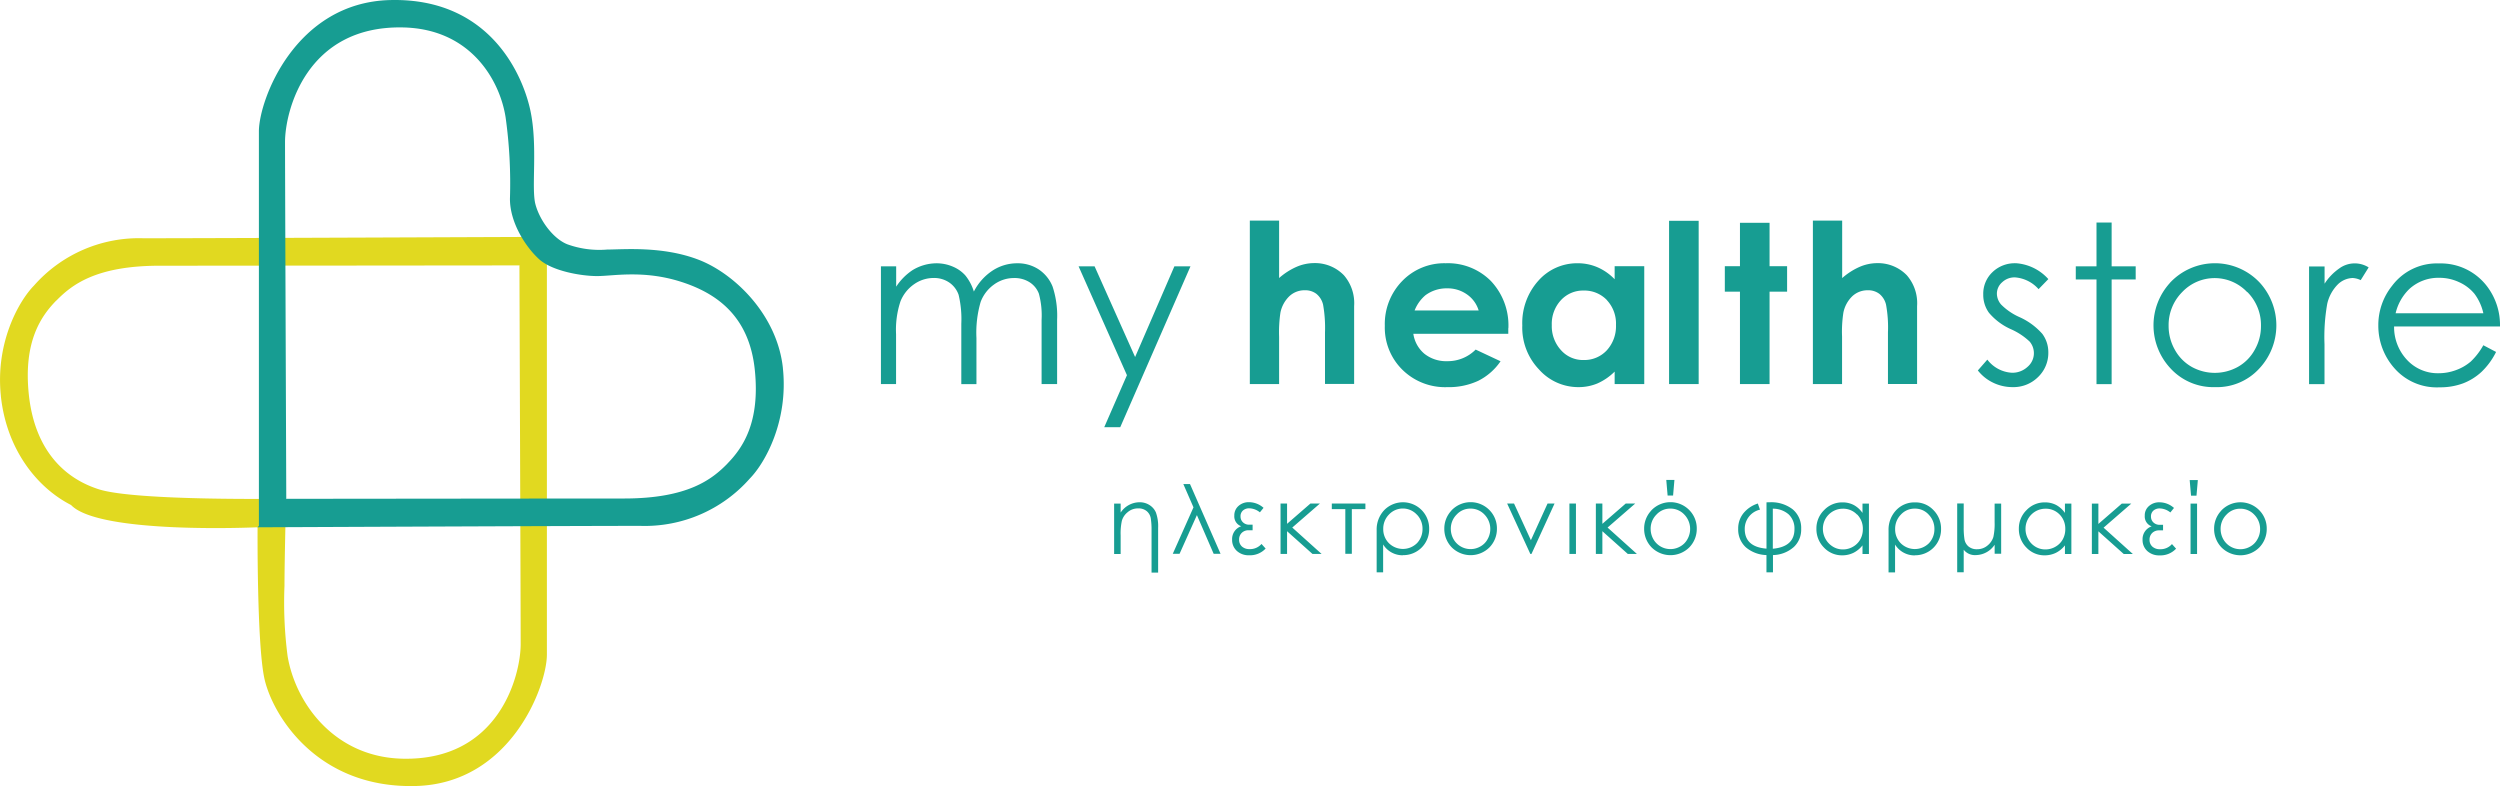
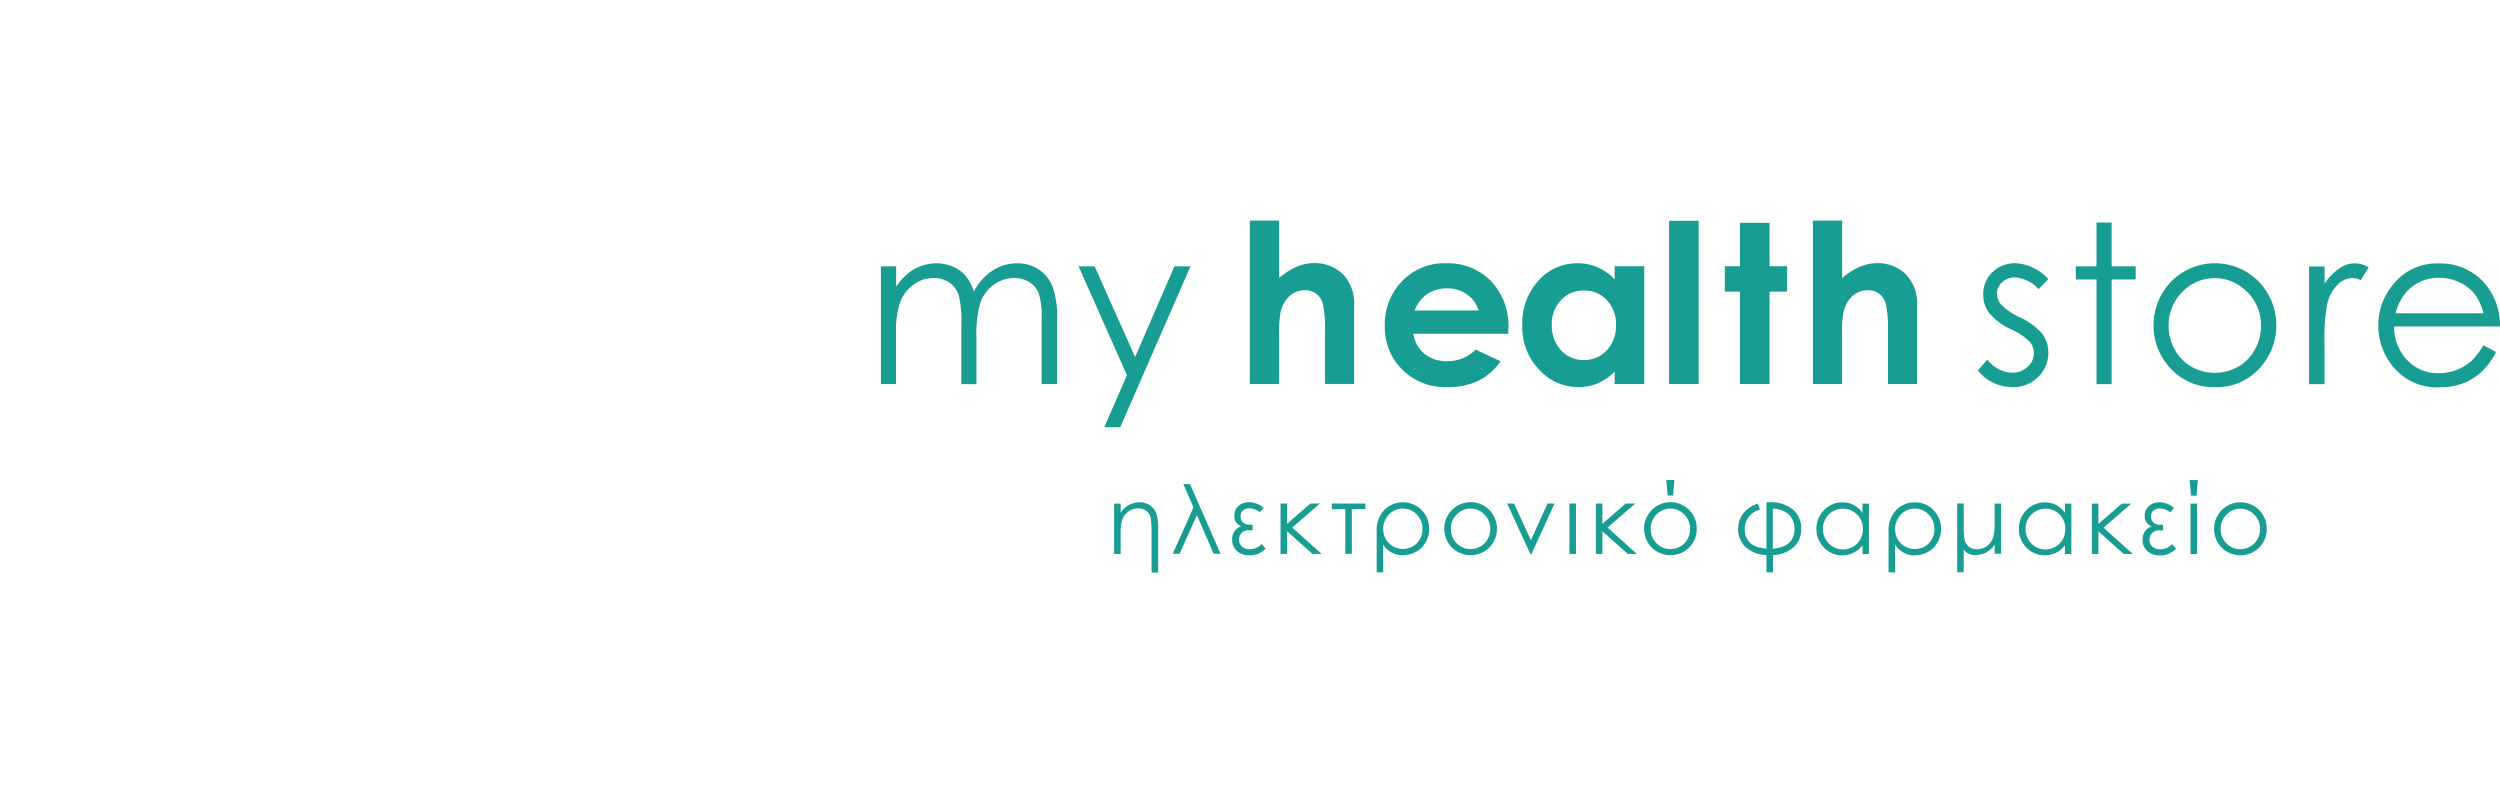
<svg xmlns="http://www.w3.org/2000/svg" width="350" height="110.051" viewBox="0 0 350 110.051">
  <g id="Layer_1-2" transform="translate(-47.097 0.884)">
    <g id="Group_14" data-name="Group 14" transform="translate(47.097 -0.884)">
      <path id="Path_88" data-name="Path 88" d="M0,139.243H2.119v-6.988a12.631,12.631,0,0,1,.617-4.587,5.311,5.311,0,0,1,1.891-2.388,4.756,4.756,0,0,1,2.75-.885,3.765,3.765,0,0,1,2.2.644,3.458,3.458,0,0,1,1.3,1.717,14.669,14.669,0,0,1,.376,4.051v8.45h2.119V132.8a15.425,15.425,0,0,1,.59-5.057,5.261,5.261,0,0,1,1.864-2.428,4.741,4.741,0,0,1,2.817-.912,3.9,3.9,0,0,1,2.186.6,3.255,3.255,0,0,1,1.288,1.6,11.68,11.68,0,0,1,.376,3.648v9h2.173v-9a13.059,13.059,0,0,0-.63-4.641,5.2,5.2,0,0,0-1.945-2.414,5.339,5.339,0,0,0-3.018-.858,6.28,6.28,0,0,0-3.42,1.006,7.692,7.692,0,0,0-2.642,2.951,6.817,6.817,0,0,0-1.18-2.24,4.856,4.856,0,0,0-1.757-1.247,5.734,5.734,0,0,0-2.28-.469,6.472,6.472,0,0,0-3.38.966,8.1,8.1,0,0,0-2.28,2.307v-2.844H0v16.5H0ZM34.445,138l-3.179,7.283h2.24l9.832-22.521H41.085l-5.5,12.7-5.674-12.7h-2.24l6.774,15.251h0Zm17.2,1.247h4.1v-6.626a18.635,18.635,0,0,1,.188-3.394,4.4,4.4,0,0,1,1.247-2.28,3.087,3.087,0,0,1,2.16-.832,2.571,2.571,0,0,1,1.623.5,2.758,2.758,0,0,1,.939,1.516A18.489,18.489,0,0,1,62.17,132v7.23h4.078v-10.9a5.951,5.951,0,0,0-1.435-4.319,5.626,5.626,0,0,0-4.145-1.7,6.294,6.294,0,0,0-2.481.523,9.377,9.377,0,0,0-2.441,1.569V116.36h-4.1v22.856h0Zm36.2-7.833a9.038,9.038,0,0,0-2.441-6.586,8.466,8.466,0,0,0-6.331-2.495,8.181,8.181,0,0,0-6.1,2.495,8.609,8.609,0,0,0-2.428,6.264,8.267,8.267,0,0,0,2.441,6.13,8.509,8.509,0,0,0,6.318,2.455,9.771,9.771,0,0,0,4.319-.885,8.28,8.28,0,0,0,3.125-2.736l-3.487-1.636a5.5,5.5,0,0,1-3.984,1.623A4.88,4.88,0,0,1,76.08,135a4.493,4.493,0,0,1-1.543-2.79H87.83v-.791h.013Zm-13.132-2.468a5.384,5.384,0,0,1,1.516-2.133,4.957,4.957,0,0,1,3.031-.966,4.692,4.692,0,0,1,2.8.858,4.227,4.227,0,0,1,1.623,2.24Zm28.007-4.373a7.433,7.433,0,0,0-2.4-1.677,6.961,6.961,0,0,0-2.79-.563,7.236,7.236,0,0,0-5.486,2.441,8.865,8.865,0,0,0-2.253,6.264,8.473,8.473,0,0,0,2.334,6.157,7.349,7.349,0,0,0,5.526,2.481,6.871,6.871,0,0,0,2.642-.51,8.022,8.022,0,0,0,2.428-1.663v1.744h4.145v-16.5h-4.145v1.824h0Zm-1.1,2.911a4.8,4.8,0,0,1,1.288,3.487,4.991,4.991,0,0,1-1.288,3.554,4.282,4.282,0,0,1-3.233,1.355,4.1,4.1,0,0,1-3.179-1.382,4.958,4.958,0,0,1-1.288-3.514,4.864,4.864,0,0,1,1.274-3.474,4.2,4.2,0,0,1,3.192-1.355,4.359,4.359,0,0,1,3.246,1.328h0Zm8.719,11.763h4.145V116.387h-4.145v22.856Zm9.926-16.5h-2.119v3.568h2.119v12.93h4.145v-12.93h2.455v-3.568h-2.455v-6.076h-4.145v6.076Zm10.194,16.5h4.1v-6.626a17.421,17.421,0,0,1,.188-3.394,4.4,4.4,0,0,1,1.247-2.28,3.111,3.111,0,0,1,2.16-.832,2.571,2.571,0,0,1,1.623.5,2.758,2.758,0,0,1,.939,1.516,17.585,17.585,0,0,1,.268,3.876v7.23h4.078v-10.9a5.951,5.951,0,0,0-1.435-4.319,5.617,5.617,0,0,0-4.131-1.7,6.246,6.246,0,0,0-2.481.523,9.377,9.377,0,0,0-2.441,1.569V116.36h-4.1v22.856h0Zm28.4-16.914a4.484,4.484,0,0,0-3.246,1.247,4.157,4.157,0,0,0-1.288,3.125,4.279,4.279,0,0,0,.8,2.562,8.606,8.606,0,0,0,3.031,2.28,9.253,9.253,0,0,1,2.669,1.757,2.51,2.51,0,0,1-.308,3.541,3.109,3.109,0,0,1-2.173.818,4.644,4.644,0,0,1-3.447-1.838l-1.328,1.516a6,6,0,0,0,2.146,1.717,6.217,6.217,0,0,0,2.723.617A4.885,4.885,0,0,0,162,138.264a4.668,4.668,0,0,0,1.435-3.447,4.321,4.321,0,0,0-.832-2.589,9.36,9.36,0,0,0-3.219-2.361,8.452,8.452,0,0,1-2.549-1.744,2.356,2.356,0,0,1-.6-1.529,2.106,2.106,0,0,1,.738-1.6,2.528,2.528,0,0,1,1.771-.684,4.882,4.882,0,0,1,3.326,1.65l1.368-1.408a6.717,6.717,0,0,0-4.587-2.227h0Zm11.321.429h-2.9V124.6h2.9v14.661h2.119V124.6h3.367v-1.838h-3.367v-6.13h-2.119v6.13Zm10.261,2.347a8.816,8.816,0,0,0,.134,11.978,8.127,8.127,0,0,0,6.2,2.589,8.031,8.031,0,0,0,6.183-2.589,8.851,8.851,0,0,0,.121-11.991,8.605,8.605,0,0,0-12.649.013h0Zm10.865,1.261a6.518,6.518,0,0,1,1.9,4.735,6.608,6.608,0,0,1-.872,3.34,6.09,6.09,0,0,1-2.347,2.388,6.657,6.657,0,0,1-6.492,0,6.18,6.18,0,0,1-2.347-2.388,6.746,6.746,0,0,1-.872-3.34,6.54,6.54,0,0,1,1.9-4.735,6.258,6.258,0,0,1,9.094,0h0Zm8.625,12.89H202.1v-5.58a26.61,26.61,0,0,1,.389-5.7,5.616,5.616,0,0,1,1.5-2.709,3.1,3.1,0,0,1,2.052-.872,2.861,2.861,0,0,1,1.127.3l1.113-1.784a3.655,3.655,0,0,0-4.118.148,7.65,7.65,0,0,0-2.052,2.133v-2.414h-2.173v16.5h0Zm22.615-3.139a6.63,6.63,0,0,1-2.025,1.167,6.97,6.97,0,0,1-2.455.443,5.863,5.863,0,0,1-4.386-1.838,6.711,6.711,0,0,1-1.838-4.708H226.67a8.947,8.947,0,0,0-1.824-5.634,8.132,8.132,0,0,0-6.733-3.192,7.816,7.816,0,0,0-6.546,3.125,8.8,8.8,0,0,0-1.932,5.593,8.949,8.949,0,0,0,2.28,5.982,7.862,7.862,0,0,0,6.318,2.642,9.122,9.122,0,0,0,3.259-.55,8,8,0,0,0,2.589-1.61,9.948,9.948,0,0,0,2.039-2.79l-1.784-.939a9.644,9.644,0,0,1-1.811,2.334h0Zm-10.489-6.787a6.9,6.9,0,0,1,1.931-3.407,6.011,6.011,0,0,1,4.172-1.556,6.523,6.523,0,0,1,2.8.617,5.934,5.934,0,0,1,2.146,1.636,7.152,7.152,0,0,1,1.234,2.709h-12.3Z" transform="translate(123.33 -85.478)" fill="#179d92" />
      <path id="Path_89" data-name="Path 89" d="M30.5,150.15a5.65,5.65,0,0,0-.309-2.16,2.3,2.3,0,0,0-.926-1.06,2.5,2.5,0,0,0-1.368-.376A3.2,3.2,0,0,0,25.252,148v-1.261H24.34V153.8h.912V151.21a8.507,8.507,0,0,1,.174-2.079,2.4,2.4,0,0,1,.8-1.18,2.2,2.2,0,0,1,1.475-.537,1.763,1.763,0,0,1,1.221.4,1.672,1.672,0,0,1,.55.993,10.178,10.178,0,0,1,.107,1.65V156.4H30.5v-6.21h0Zm4.48-6.143h-.952l1.422,3.259-2.9,6.505H33.5l2.428-5.419,2.347,5.419h.966l-4.279-9.765h0Zm10.006,8.37a2.131,2.131,0,0,1-1.677.738,1.551,1.551,0,0,1-1.073-.362,1.245,1.245,0,0,1-.4-.979,1.264,1.264,0,0,1,.376-.939,1.316,1.316,0,0,1,.952-.362h.563v-.778h-.469a1.229,1.229,0,0,1-.872-.322,1.094,1.094,0,0,1-.349-.818,1.064,1.064,0,0,1,.335-.845,1.3,1.3,0,0,1,.9-.308,2.456,2.456,0,0,1,1.475.563l.51-.63a3.074,3.074,0,0,0-2.025-.791,2.135,2.135,0,0,0-1.475.523,1.728,1.728,0,0,0-.59,1.355,1.457,1.457,0,0,0,.966,1.489,1.887,1.887,0,0,0-1.274,1.864,2.065,2.065,0,0,0,.671,1.6,2.427,2.427,0,0,0,1.7.6,2.993,2.993,0,0,0,2.32-.939l-.577-.644h0Zm4.292-2.28,3.876-3.367H51.824l-3.273,2.844V146.73h-.912v7.055h.912v-3.179l3.554,3.179H53.38l-4.1-3.689Zm10.234-3.367H54.815v.791h1.891v6.251h.912v-6.251h1.9v-.791h0Zm5.258,7.23a3.619,3.619,0,0,0,3.675-3.675,3.667,3.667,0,0,0-1.046-2.629,3.676,3.676,0,0,0-5.245,0,3.945,3.945,0,0,0-1.06,2.817v5.888H62v-3.9a3.2,3.2,0,0,0,2.763,1.516h0Zm1.945-5.687a2.817,2.817,0,0,1,.8,2.012,2.848,2.848,0,0,1-.751,1.972,2.8,2.8,0,0,1-3.97.013,2.764,2.764,0,0,1-.778-1.985,2.817,2.817,0,0,1,.8-2.012,2.661,2.661,0,0,1,3.89,0h0Zm4.829-.537a3.662,3.662,0,0,0-.979,2.535,3.708,3.708,0,0,0,1.033,2.589,3.74,3.74,0,0,0,5.3,0,3.685,3.685,0,0,0,1.033-2.589,3.634,3.634,0,0,0-.979-2.549,3.685,3.685,0,0,0-5.406,0h0Zm4.641.537a2.9,2.9,0,0,1,.443,3.447,2.538,2.538,0,0,1-1.006,1.019,2.743,2.743,0,0,1-3.769-1.019,2.924,2.924,0,0,1-.376-1.422,2.783,2.783,0,0,1,.818-2.025,2.589,2.589,0,0,1,1.945-.832,2.66,2.66,0,0,1,1.945.832h0Zm6.425,5.513h.161L86,146.73h-.979l-2.334,5.137-2.361-5.137h-.966l3.246,7.055Zm5.473,0h.912V146.73H88.08v7.055Zm5.338-3.689,3.876-3.367H95.967l-3.273,2.844V146.73h-.912v7.055h.912v-3.179l3.555,3.179h1.274l-4.1-3.689Zm6.1-2.361a3.661,3.661,0,0,0-.979,2.535,3.708,3.708,0,0,0,1.033,2.589,3.74,3.74,0,0,0,5.3,0,3.685,3.685,0,0,0,1.033-2.589,3.634,3.634,0,0,0-.979-2.549,3.685,3.685,0,0,0-5.406,0h0Zm4.641.537a2.9,2.9,0,0,1,.443,3.447,2.538,2.538,0,0,1-1.006,1.019,2.743,2.743,0,0,1-3.769-1.019,2.924,2.924,0,0,1-.376-1.422,2.783,2.783,0,0,1,.818-2.025,2.589,2.589,0,0,1,1.945-.832,2.66,2.66,0,0,1,1.945.832Zm-2.522-4.842.188,2.186h.765l.188-2.186Zm17.813,9.429a3.31,3.31,0,0,0,1.073-2.575,3.394,3.394,0,0,0-1.18-2.736,4.886,4.886,0,0,0-3.219-.993c-.134,0-.3,0-.456.013v6.479c-2.025-.161-3.045-1.086-3.045-2.75a2.751,2.751,0,0,1,2.133-2.709l-.3-.858a4.262,4.262,0,0,0-2.012,1.355,3.394,3.394,0,0,0-.738,2.186,3.359,3.359,0,0,0,1.073,2.589,4.622,4.622,0,0,0,2.884,1.086v2.414h.912v-2.414a4.5,4.5,0,0,0,2.884-1.1h0Zm-.684-4.614a2.716,2.716,0,0,1,.818,2.066c0,1.65-1.006,2.562-3.031,2.75v-5.607a3.334,3.334,0,0,1,2.213.791Zm10.342-1.5v1.3a3.585,3.585,0,0,0-1.234-1.113,3.38,3.38,0,0,0-1.569-.362,3.477,3.477,0,0,0-2.575,1.086,3.575,3.575,0,0,0-1.073,2.6,3.655,3.655,0,0,0,1.06,2.642,3.447,3.447,0,0,0,2.562,1.086,3.574,3.574,0,0,0,1.556-.349,3.722,3.722,0,0,0,1.274-1.046V153.8h.9v-7.055Zm-.751,1.516a2.822,2.822,0,0,1,.8,2.052,2.9,2.9,0,0,1-.362,1.449,2.658,2.658,0,0,1-1.019,1.019,2.772,2.772,0,0,1-1.408.376,2.642,2.642,0,0,1-1.382-.376,2.9,2.9,0,0,1-1.033-1.06,2.872,2.872,0,0,1-.389-1.422,2.795,2.795,0,0,1,2.79-2.844,2.672,2.672,0,0,1,1.985.818h0Zm8.075,5.714a3.619,3.619,0,0,0,3.675-3.675,3.667,3.667,0,0,0-1.046-2.629,3.444,3.444,0,0,0-2.616-1.1,3.494,3.494,0,0,0-2.629,1.1,3.945,3.945,0,0,0-1.06,2.817v5.888h.912v-3.9a3.2,3.2,0,0,0,2.763,1.516h0Zm1.945-5.687a2.817,2.817,0,0,1,.8,2.012,2.848,2.848,0,0,1-.751,1.972,2.8,2.8,0,0,1-3.97.013,2.764,2.764,0,0,1-.778-1.985,2.817,2.817,0,0,1,.8-2.012,2.589,2.589,0,0,1,1.958-.845,2.56,2.56,0,0,1,1.945.845h0Zm10.14-1.543h-.912v2.589a8.581,8.581,0,0,1-.174,2.079,2.461,2.461,0,0,1-.8,1.18,2.225,2.225,0,0,1-1.475.537,1.786,1.786,0,0,1-1.221-.4,1.672,1.672,0,0,1-.55-.993,10.177,10.177,0,0,1-.107-1.65v-3.367h-.912v9.631h.912v-3.152a1.989,1.989,0,0,0,1.69.751,3.222,3.222,0,0,0,2.642-1.449v1.261h.912V146.7h0Zm8.933,0v1.3a3.585,3.585,0,0,0-1.234-1.113,3.38,3.38,0,0,0-1.569-.362,3.477,3.477,0,0,0-2.575,1.086,3.575,3.575,0,0,0-1.073,2.6,3.655,3.655,0,0,0,1.06,2.642,3.447,3.447,0,0,0,2.562,1.086,3.574,3.574,0,0,0,1.556-.349,3.722,3.722,0,0,0,1.274-1.046V153.8h.9v-7.055Zm-.751,1.516a2.822,2.822,0,0,1,.8,2.052,2.9,2.9,0,0,1-.362,1.449,2.658,2.658,0,0,1-1.019,1.019,2.772,2.772,0,0,1-1.408.376,2.642,2.642,0,0,1-1.382-.376,2.767,2.767,0,0,1-1.019-1.06,2.856,2.856,0,0,1-.376-1.422,2.795,2.795,0,0,1,2.79-2.844,2.672,2.672,0,0,1,1.985.818h0Zm6.157,1.851,3.876-3.367h-1.328l-3.273,2.844v-2.844h-.912V153.8h.912v-3.179l3.554,3.179h1.274l-4.1-3.689h0Zm9.59,2.28a2.131,2.131,0,0,1-1.677.738,1.551,1.551,0,0,1-1.073-.362,1.245,1.245,0,0,1-.4-.979,1.264,1.264,0,0,1,.376-.939,1.338,1.338,0,0,1,.952-.362h.563v-.778h-.469a1.229,1.229,0,0,1-.872-.322,1.094,1.094,0,0,1-.349-.818,1.064,1.064,0,0,1,.335-.845,1.3,1.3,0,0,1,.9-.308,2.456,2.456,0,0,1,1.475.563l.51-.63a3.074,3.074,0,0,0-2.025-.791,2.135,2.135,0,0,0-1.475.523,1.686,1.686,0,0,0-.59,1.355,1.457,1.457,0,0,0,.966,1.489,1.887,1.887,0,0,0-1.274,1.864,2.065,2.065,0,0,0,.671,1.6,2.427,2.427,0,0,0,1.7.6,2.993,2.993,0,0,0,2.32-.939l-.577-.644h0Zm2.589,1.408h.912v-7.055h-.912V153.8Zm-.121-10.355.188,2.186h.765l.188-2.186Zm4.4,4.306a3.661,3.661,0,0,0-.979,2.535,3.708,3.708,0,0,0,1.033,2.589,3.74,3.74,0,0,0,5.3,0,3.685,3.685,0,0,0,1.033-2.589,3.634,3.634,0,0,0-.979-2.548,3.684,3.684,0,0,0-5.406,0h0Zm4.641.537a2.838,2.838,0,0,1,.818,2.025,2.785,2.785,0,0,1-.376,1.422,2.538,2.538,0,0,1-1.006,1.019,2.743,2.743,0,0,1-3.769-1.019,2.924,2.924,0,0,1-.376-1.422,2.783,2.783,0,0,1,.818-2.025,2.589,2.589,0,0,1,1.945-.832,2.66,2.66,0,0,1,1.945.832Z" transform="translate(131.638 -76.238)" fill="#179d92" />
-       <path id="Path_90" data-name="Path 90" d="M34.23,52.727c.784,7.415,5,12.8,9.832,15.265,3.931,4.148,26.11,3.114,26.11,3.114s-.109,16.125.936,21.09,7.208,15.483,21.177,15.134c13.327-.327,18.39-14.024,18.39-18.39V30.646l.2-.2s-47.668.2-56.662.2a19.572,19.572,0,0,0-15.352,6.631c-2.134,2.178-5.411,8.025-4.627,15.439h0Zm7.763-13.349c2.134-2.178,5.5-4.889,14.481-4.889s49.443-.044,50.358-.044V34.4l.044.044h-.044c0,.925.174,48.7.174,53.014s-2.962,16.321-16.485,16.049c-9.625-.185-15.058-7.829-16.147-14.372a57.97,57.97,0,0,1-.436-9.81c0-3.4.218-12.216.218-12.216S53.2,67.448,47.981,65.8c-5.172-1.633-9.048-5.847-9.832-13.262s1.7-10.986,3.843-13.175h0Z" transform="translate(-34.111 2.712)" fill="#e1d920" />
-       <path id="Path_91" data-name="Path 91" d="M140.78,51.545C140,44.13,134.062,38.327,129,36.367s-10.605-1.437-12.826-1.437a13.187,13.187,0,0,1-5.586-.74c-1.96-.784-3.844-3.31-4.453-5.586s.348-8.112-.7-13.088S99.775-.337,85.806,0c-13.327.327-18.39,14.024-18.39,18.39V73.615l-.2.2s44.6-.2,53.58-.2a19.592,19.592,0,0,0,15.352-6.631c2.134-2.178,5.411-8.025,4.627-15.439Zm-7.763,13.349c-2.134,2.178-5.5,4.889-14.481,4.889s-46.362.044-47.287.044v.044l-.044-.044h.044c0-.925-.174-45.621-.174-49.944S74.036,3.572,87.559,3.833c9.625.185,13.61,7.545,14.394,12.565a66.641,66.641,0,0,1,.61,11.433c0,3.4,2.265,6.805,4.094,8.46s5.89,2.352,8.112,2.352,6.457-.871,11.661.773c5.172,1.633,9.625,4.9,10.409,12.314S135.14,62.716,133,64.9h0Z" transform="translate(-31.171 0.007)" fill="#179d92" />
    </g>
  </g>
</svg>